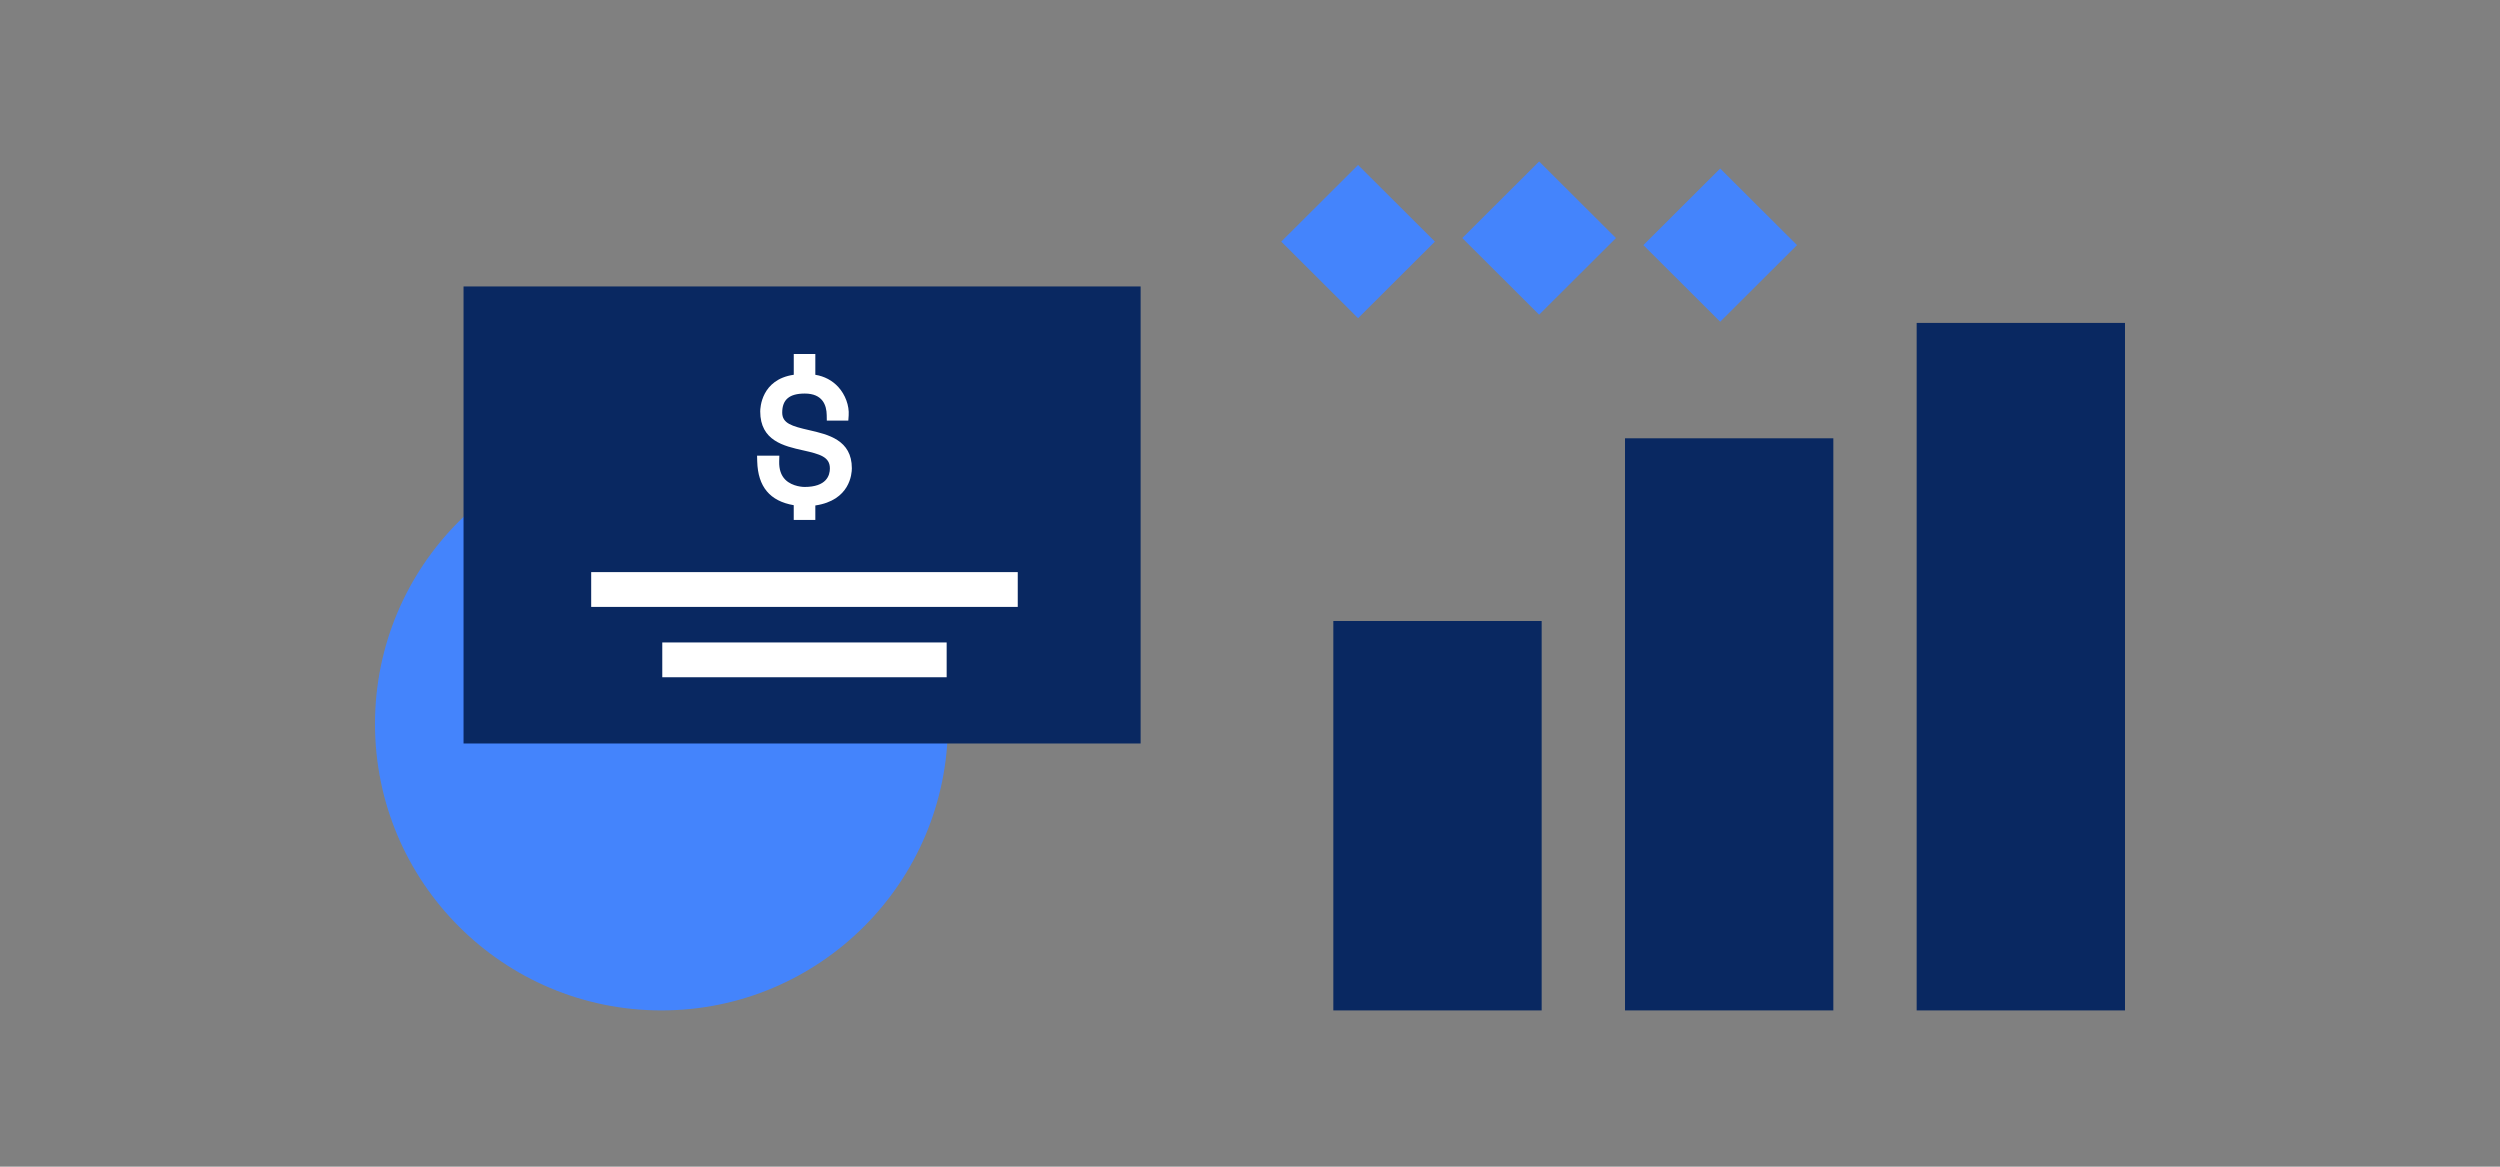
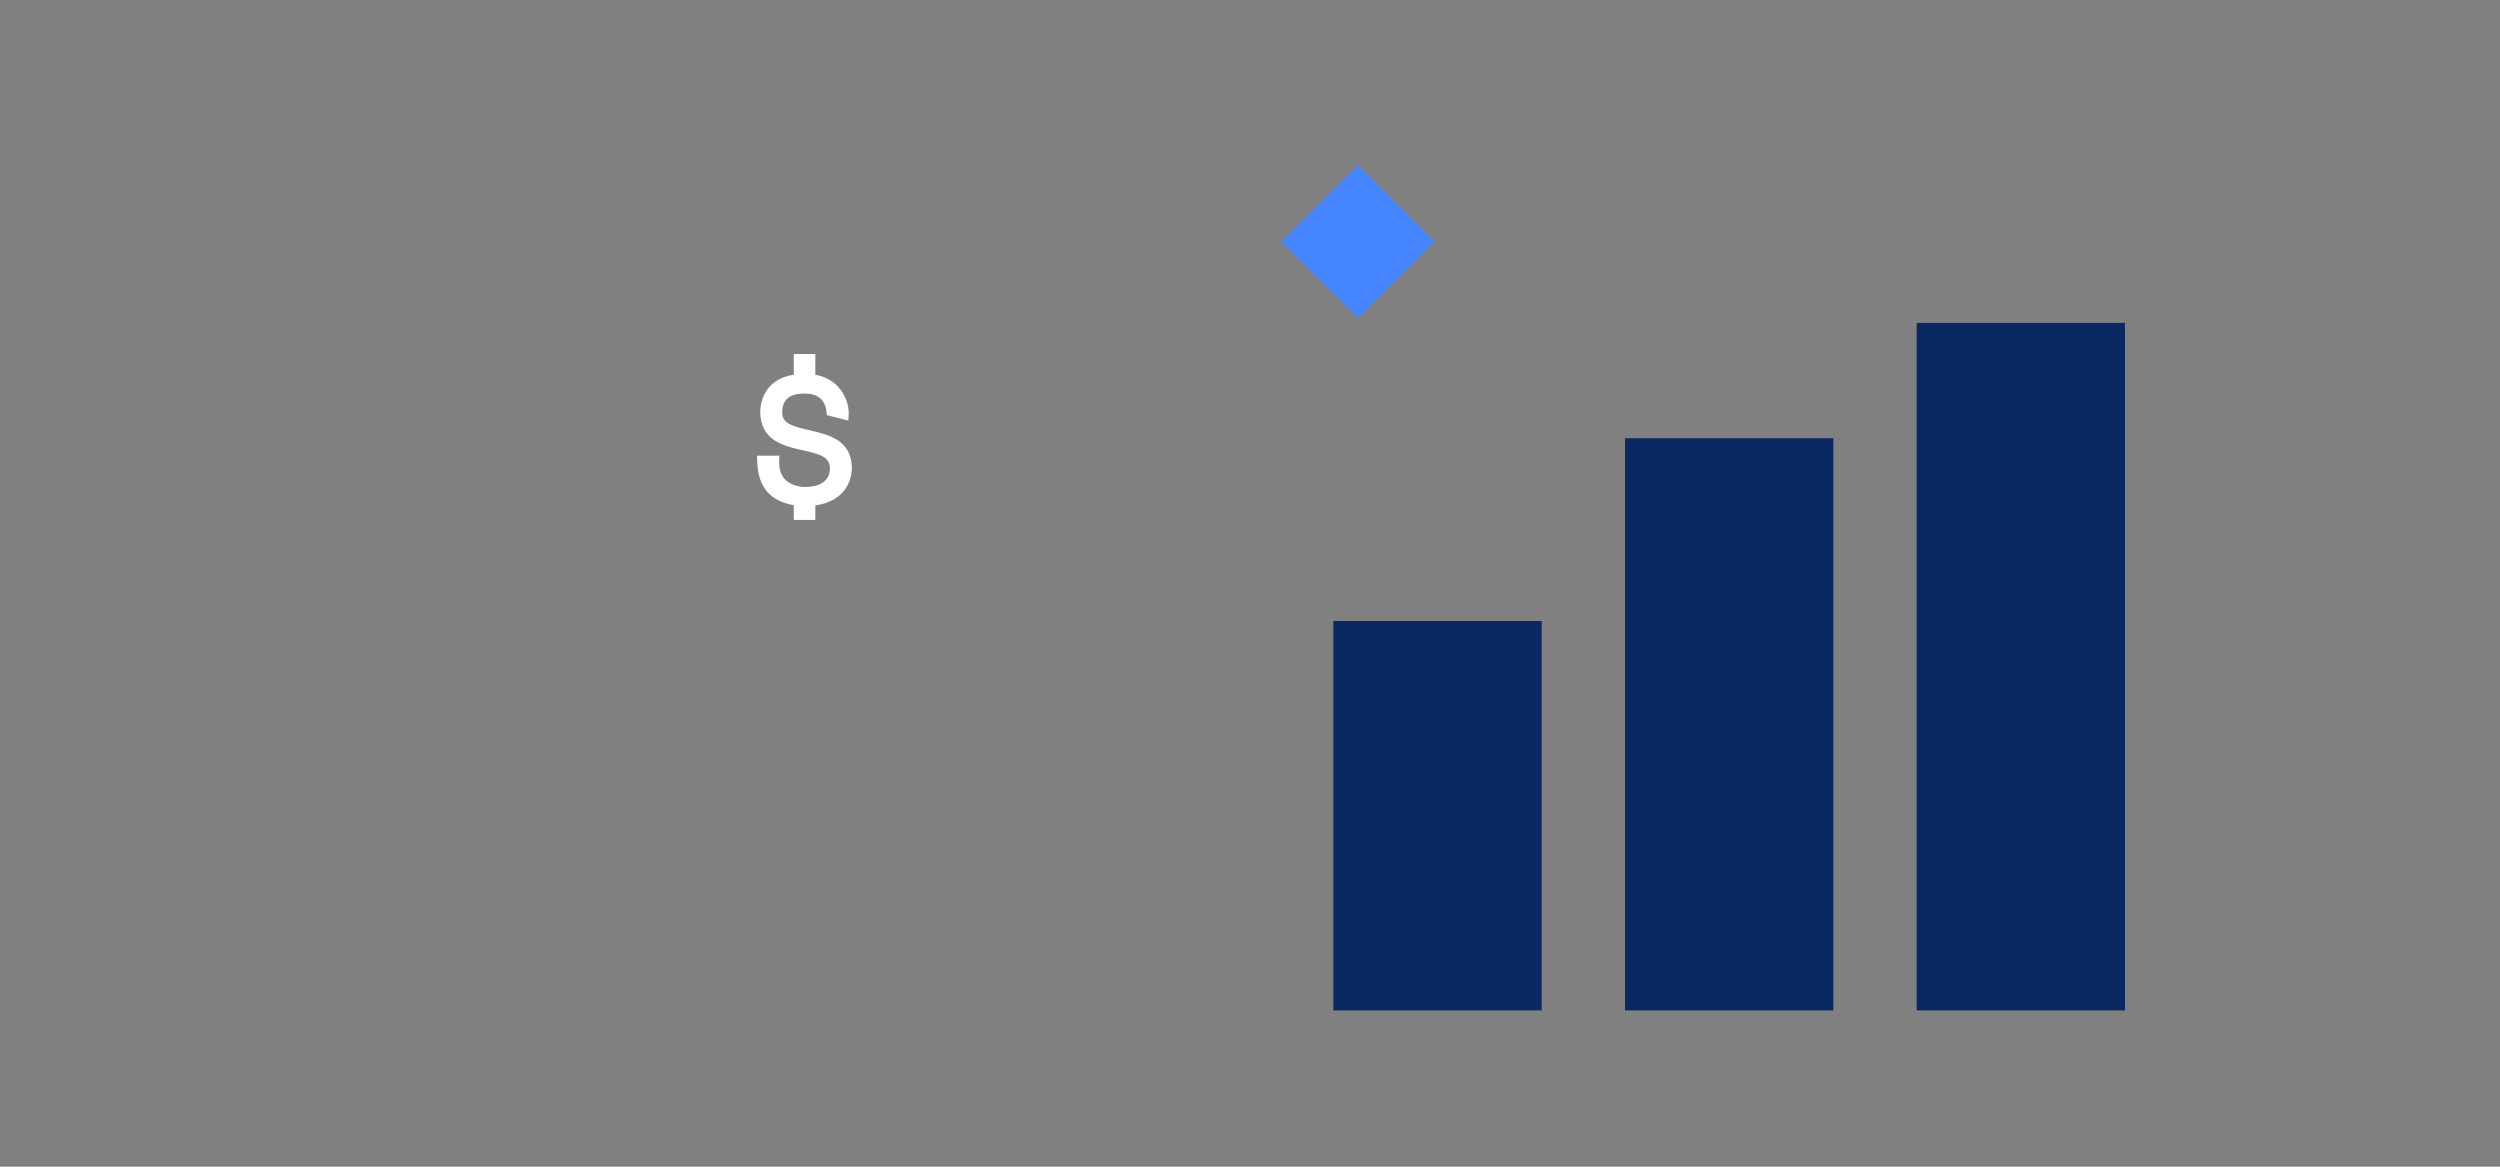
<svg xmlns="http://www.w3.org/2000/svg" width="480" height="224" viewBox="0 0 480 224" fill="none">
  <rect x="0" y="0" width="480" height="224" fill="#808080" stroke="none" />
-   <rect width="20.835" height="20.835" transform="matrix(0.708 -0.706 0.708 0.706 280.762 45.711)" fill="#4484FC" />
  <rect width="20.835" height="20.835" transform="matrix(0.708 -0.706 0.708 0.706 246 46.387)" fill="#4484FC" />
-   <rect width="20.835" height="20.835" transform="matrix(0.708 -0.706 0.708 0.706 315.525 47.063)" fill="#4484FC" />
-   <circle cx="127" cy="139" r="55" fill="#4484FC" />
  <rect x="256" y="119.231" width="40" height="74.769" fill="#092861" />
  <rect x="312" y="84.154" width="40" height="109.846" fill="#092861" />
  <rect x="368" y="62" width="40" height="132" fill="#092861" />
-   <rect x="89" y="55" width="130" height="87.75" fill="#092861" />
-   <path fill-rule="evenodd" clip-rule="evenodd" d="M113.508 109.845V116.526H195.408V109.845H113.508ZM127.158 123.351V130.032H181.758V123.351H127.158Z" fill="white" />
-   <path fill-rule="evenodd" clip-rule="evenodd" d="M145.963 78.997C145.963 78.353 146.152 72.864 152.402 71.954V67.973H156.543V71.959C158.29 72.246 159.802 73.047 160.951 74.3C162.309 75.788 163.073 77.882 162.946 79.757L162.875 80.752H158.747L158.729 79.699C158.702 77.813 157.95 75.562 154.521 75.562C151.562 75.562 150.185 76.724 150.185 79.215C150.185 81.296 152.045 81.828 155.334 82.583L155.339 82.584C159.001 83.425 163.557 84.472 163.555 89.91C163.555 90.957 163.209 96.07 156.543 97.05V99.823H152.397V96.997C147.818 96.208 145.525 93.454 145.386 88.595L145.355 87.493H149.634L149.603 88.59C149.564 90.099 149.959 91.279 150.776 92.096C152.159 93.479 154.366 93.496 154.459 93.496C158.704 93.496 159.338 91.267 159.338 89.941C159.338 87.73 157.478 87.204 154.188 86.466L154.185 86.466C150.521 85.647 145.963 84.629 145.963 78.997Z" fill="white" />
+   <path fill-rule="evenodd" clip-rule="evenodd" d="M145.963 78.997C145.963 78.353 146.152 72.864 152.402 71.954V67.973H156.543V71.959C158.29 72.246 159.802 73.047 160.951 74.3C162.309 75.788 163.073 77.882 162.946 79.757L162.875 80.752L158.729 79.699C158.702 77.813 157.95 75.562 154.521 75.562C151.562 75.562 150.185 76.724 150.185 79.215C150.185 81.296 152.045 81.828 155.334 82.583L155.339 82.584C159.001 83.425 163.557 84.472 163.555 89.91C163.555 90.957 163.209 96.07 156.543 97.05V99.823H152.397V96.997C147.818 96.208 145.525 93.454 145.386 88.595L145.355 87.493H149.634L149.603 88.59C149.564 90.099 149.959 91.279 150.776 92.096C152.159 93.479 154.366 93.496 154.459 93.496C158.704 93.496 159.338 91.267 159.338 89.941C159.338 87.73 157.478 87.204 154.188 86.466L154.185 86.466C150.521 85.647 145.963 84.629 145.963 78.997Z" fill="white" />
</svg>